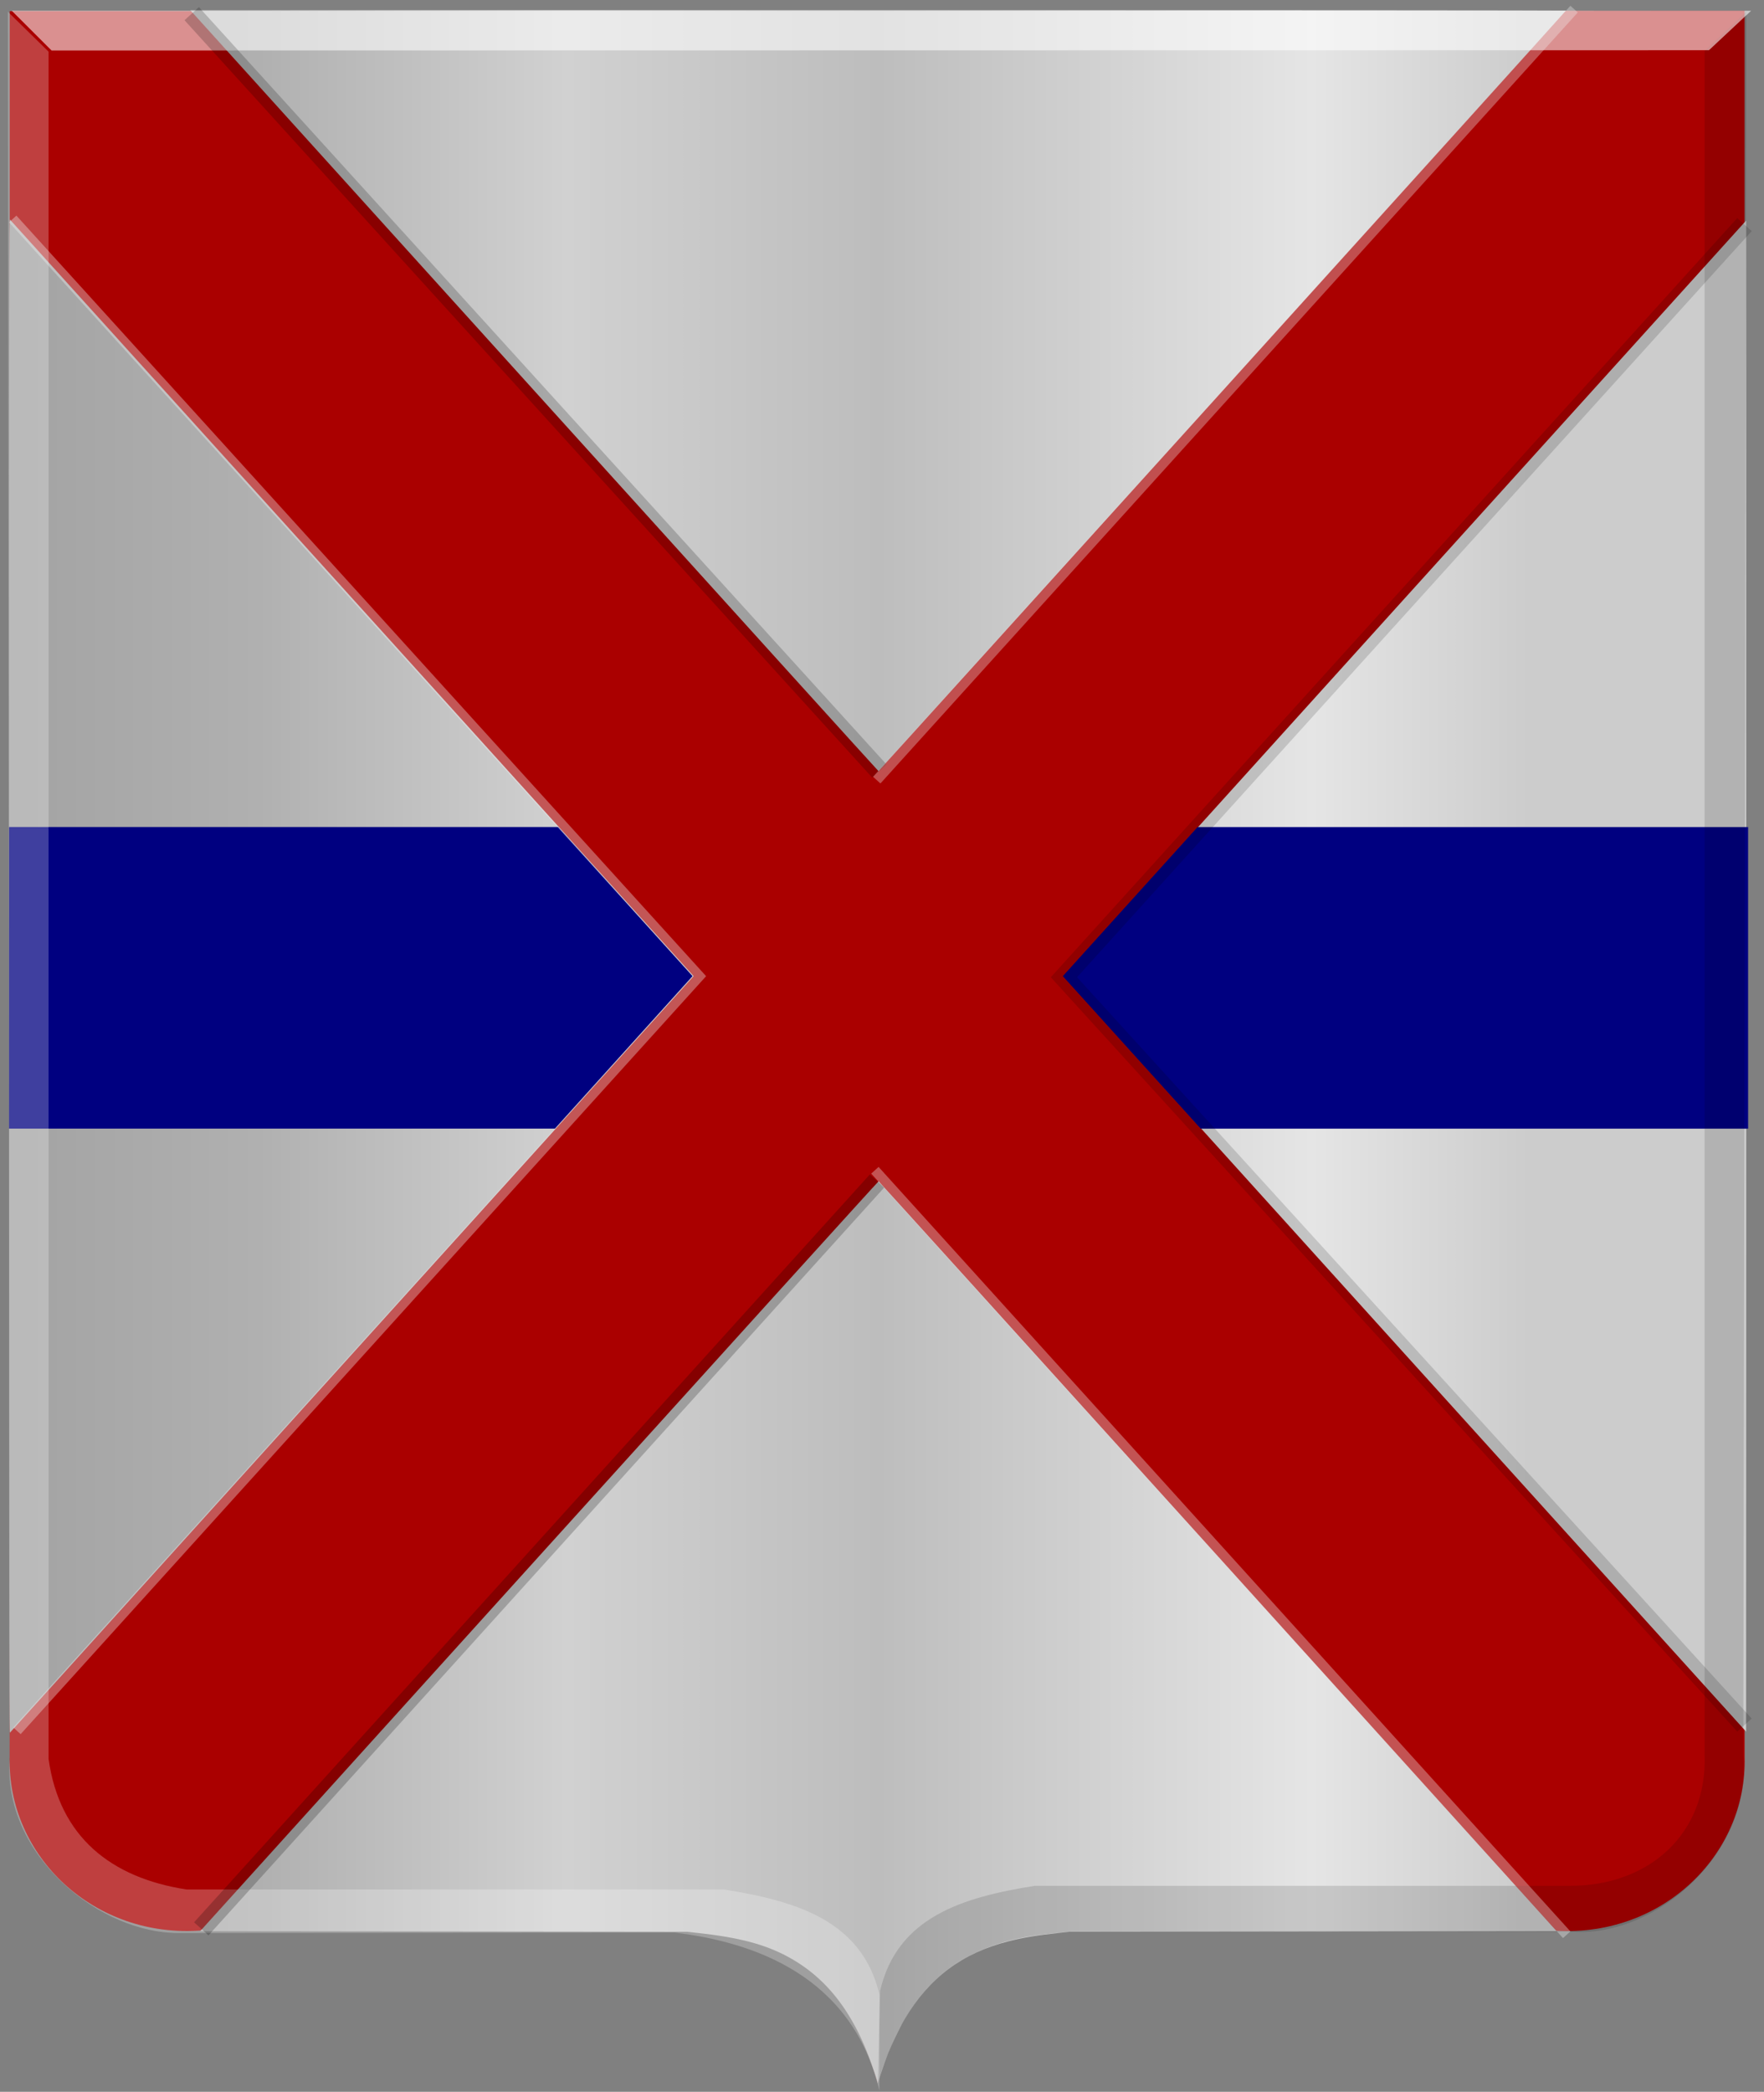
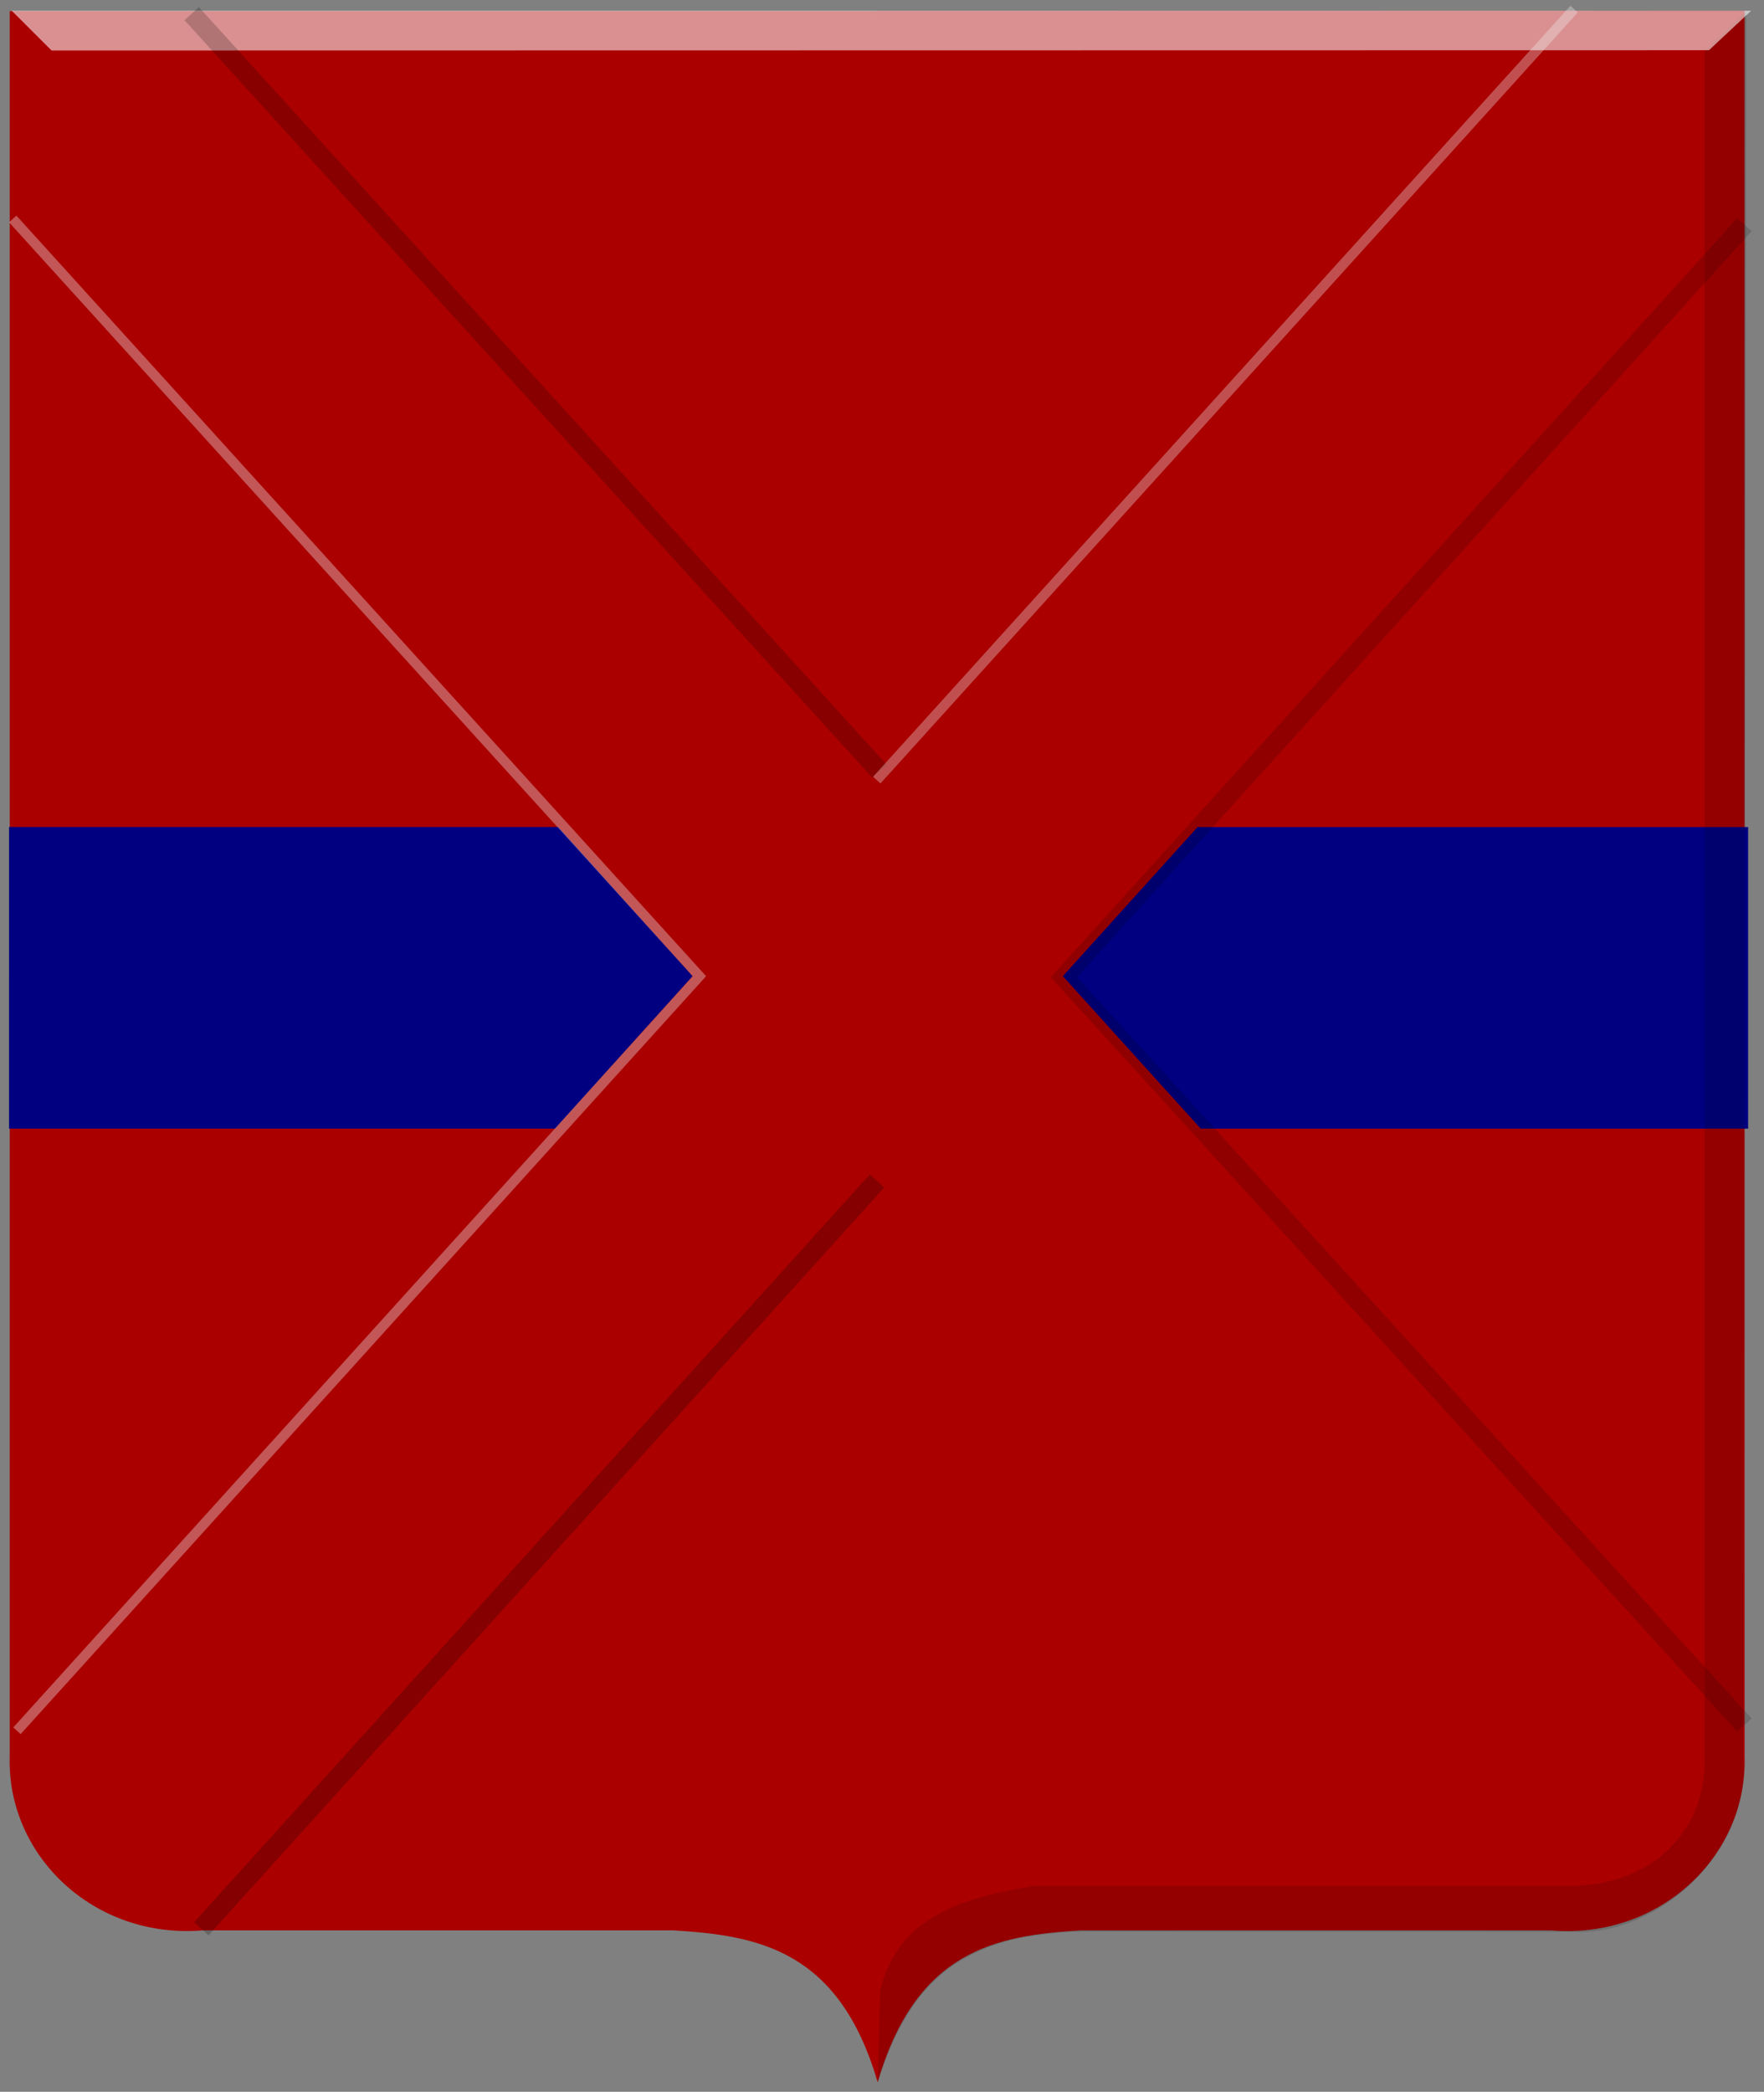
<svg xmlns="http://www.w3.org/2000/svg" xmlns:ns1="http://www.inkscape.org/namespaces/inkscape" xmlns:ns2="http://sodipodi.sourceforge.net/DTD/sodipodi-0.dtd" xmlns:xlink="http://www.w3.org/1999/xlink" width="371.812" height="440.781" id="svg25222" version="1.1" ns1:version="0.48.4 r9939" ns2:docname="voorhuid.svg">
  <rect width="100%" height="100%" fill="#808080" stroke="none" />
  <defs id="defs25224">
    <linearGradient y2="13874.235" x2="13403.334" y1="13782.807" x1="2130.004" gradientTransform="translate(-263.157,-109.153)" gradientUnits="userSpaceOnUse" id="linearGradient25150" xlink:href="#linearGradient4070-8-2-8-8-7-0-6-5-4-3-2-7-2-0-4-8" ns1:collect="always" />
    <linearGradient id="linearGradient4070-8-2-8-8-7-0-6-5-4-3-2-7-2-0-4-8">
      <stop style="stop-color:#a3a3a3;stop-opacity:1;" offset="0" id="stop4072-1-2-6-4-1-4-7-9-9-8-0-7-8-7-39-41" />
      <stop style="stop-color:#b0b0b0;stop-opacity:1;" offset="0.143" id="stop4074-8-0-7-0-4-8-7-1-8-6-8-0-2-5-2-0" />
      <stop id="stop4076-6-1-0-3-7-5-9-8-2-9-9-2-9-9-4-33" offset="0.321" style="stop-color:#d1d1d1;stop-opacity:1;" />
      <stop style="stop-color:#bdbdbd;stop-opacity:1;" offset="0.5" id="stop4078-0-2-8-7-6-7-6-1-4-8-2-4-4-0-9-4" />
      <stop id="stop4080-2-7-1-8-8-3-4-7-5-6-8-1-4-5-05-0" offset="0.75" style="stop-color:#e5e5e5;stop-opacity:1;" />
      <stop style="stop-color:#cccccc;stop-opacity:1;" offset="0.875" id="stop4082-4-7-8-3-2-3-1-8-2-6-2-0-8-1-7-6" />
      <stop id="stop4084-9-0-3-1-3-0-9-6-9-2-0-3-2-2-4-7" offset="1" style="stop-color:#cccccc;stop-opacity:1;" />
    </linearGradient>
    <linearGradient y2="13874.235" x2="13403.334" y1="13782.807" x1="2130.004" gradientTransform="translate(-184.782,37.188)" gradientUnits="userSpaceOnUse" id="linearGradient25220" xlink:href="#linearGradient4070-8-2-8-8-7-0-6-5-4-3-2-7-2-0-4-8" ns1:collect="always" />
    <linearGradient ns1:collect="always" xlink:href="#linearGradient21651" id="linearGradient4421" gradientUnits="userSpaceOnUse" x1="0" y1="174.07" x2="30" y2="174.07" gradientTransform="translate(0,158.891)" />
    <linearGradient id="linearGradient21651">
      <stop id="stop21653" offset="0" style="stop-color:#cc992d;stop-opacity:1;" />
      <stop id="stop21655" offset="0.143" style="stop-color:#e1a832;stop-opacity:1;" />
      <stop style="stop-color:#e5cf5c;stop-opacity:1;" offset="0.321" id="stop21657" />
      <stop id="stop21659" offset="0.5" style="stop-color:#e5c547;stop-opacity:1;" />
      <stop style="stop-color:#ffffa3;stop-opacity:1;" offset="0.75" id="stop21661" />
      <stop id="stop21663" offset="0.875" style="stop-color:#ffd94d;stop-opacity:1;" />
      <stop style="stop-color:#ffdb4e;stop-opacity:1;" offset="1" id="stop21665" />
    </linearGradient>
    <linearGradient gradientUnits="userSpaceOnUse" y2="174.07" x2="30" y1="174.07" x1="0" id="linearGradient4379" xlink:href="#linearGradient21651" ns1:collect="always" />
    <linearGradient id="linearGradient4070-8-2-8-8-7-0-6-5">
      <stop style="stop-color:#a3a3a3;stop-opacity:1;" offset="0" id="stop4072-1-2-6-4-1-4-7-9" />
      <stop style="stop-color:#b0b0b0;stop-opacity:1;" offset="0.143" id="stop4074-8-0-7-0-4-8-7-1" />
      <stop id="stop4076-6-1-0-3-7-5-9-8" offset="0.321" style="stop-color:#d1d1d1;stop-opacity:1;" />
      <stop style="stop-color:#bdbdbd;stop-opacity:1;" offset="0.5" id="stop4078-0-2-8-7-6-7-6-1" />
      <stop id="stop4080-2-7-1-8-8-3-4-7" offset="0.75" style="stop-color:#e5e5e5;stop-opacity:1;" />
      <stop style="stop-color:#cccccc;stop-opacity:1;" offset="0.875" id="stop4082-4-7-8-3-2-3-1-8" />
      <stop id="stop4084-9-0-3-1-3-0-9-6" offset="1" style="stop-color:#cccccc;stop-opacity:1;" />
    </linearGradient>
    <linearGradient gradientUnits="userSpaceOnUse" y2="204.963" x2="29.643" y1="204.963" x1="3.214" id="linearGradient4389" xlink:href="#linearGradient4070-8-2-8-8-7-0-6-5" ns1:collect="always" gradientTransform="translate(336.429,486.112)" />
    <linearGradient ns1:collect="always" xlink:href="#linearGradient4070-8-2-8-8-7-0-6-5" id="linearGradient25853" x1="150.601" y1="502.928" x2="516.764" y2="502.928" gradientUnits="userSpaceOnUse" />
  </defs>
  <ns2:namedview id="base" pagecolor="#ffffff" bordercolor="#666666" borderopacity="1.0" ns1:pageopacity="0.0" ns1:pageshadow="2" ns1:zoom="0.5" ns1:cx="452.69074" ns1:cy="-3.0454945" ns1:document-units="px" ns1:current-layer="layer1" showgrid="false" fit-margin-top="0" fit-margin-left="0" fit-margin-right="0" fit-margin-bottom="0" ns1:window-width="1600" ns1:window-height="837" ns1:window-x="-8" ns1:window-y="-8" ns1:window-maximized="1" />
  <g ns1:label="Laag 1" ns1:groupmode="layer" id="layer1" transform="translate(-148.688,-282.375)">
    <path ns1:connector-curvature="0" style="fill:#aa0000;fill-opacity:1;stroke:url(#linearGradient25220);stroke-width:2.091px;stroke-linecap:butt;stroke-linejoin:miter;stroke-opacity:0" d="m 333.472,284.699 182.938,-0.032 0,367.847 c 0.602,20.947 -17.856,38.538 -40.73,36.63 l -51.482,0 -47.746,0 c -17.777,1.071 -34.65,4.113 -42.784,32.048 -4.223,-145.504 -5.801,-291.005 -0.195,-436.509 z" id="path2830-5-8-7-5" ns2:nodetypes="ccccccccc" />
    <path ns1:connector-curvature="0" style="fill:#aa0000;fill-opacity:1;stroke:#000000;stroke-width:2.09px;stroke-linecap:butt;stroke-linejoin:miter;stroke-opacity:0" d="m 333.511,284.721 -182.78,0 0,367.787 c -0.601,20.944 17.839,38.534 40.695,36.626 l 51.438,0 47.706,0 c 17.762,1.07 34.964,4.034 43.09,31.966 4.219,-145.487 5.452,-290.892 -0.148,-436.379 z" id="path2830-5-1-6-6-5" ns2:nodetypes="cccccccc" />
-     <path style="fill:url(#linearGradient25853);stroke:none;fill-opacity:1.0" d="m 333.636,721.223 c 0,-0.286 -1.088,-3.552 -1.807,-5.426 -1.257,-3.273 -2.429,-5.726 -3.969,-8.304 -3.399,-5.689 -7.749,-9.929 -13.174,-12.837 -4.855,-2.603 -10.264,-4.025 -18.927,-4.975 l -2.244,-0.246 -51.322,-0.06 -51.322,-0.06 71.447,-79.032 c 39.296,-43.468 71.5,-79.014 71.564,-78.992 0.065,0.022 32.252,35.587 71.528,79.032 l 71.41,78.992 -51.367,0.061 -51.367,0.061 -2.19,0.24 c -4.79,0.525 -7.54,0.982 -10.621,1.765 -9.8,2.491 -16.717,7.67 -21.893,16.391 -0.935,1.576 -2.674,5.158 -3.485,7.178 -0.347,0.864 -0.978,2.631 -1.404,3.928 -0.425,1.296 -0.792,2.378 -0.815,2.403 -0.023,0.026 -0.042,-0.028 -0.042,-0.119 z M 150.601,488.06 c 0,-155.555 0,-159.611 0.203,-159.396 0.112,0.122 32.576,36.036 72.142,79.809 l 71.938,79.588 -71.937,79.586 c -39.566,43.772 -72.029,79.686 -72.142,79.808 -0.2,0.216 -0.204,-3.559 -0.204,-159.396 z m 294.202,79.641 c -39.557,-43.757 -71.922,-79.595 -71.922,-79.64 0,-0.045 32.365,-35.883 71.922,-79.64 l 71.922,-79.558 0.028,79.598 c 0.015,43.779 0.015,115.418 0,159.198 l -0.028,79.6 -71.922,-79.558 z M 261.858,365.327 c -39.541,-43.742 -72.161,-79.821 -72.487,-80.175 l -0.594,-0.644 145.017,0 c 79.76,0 145.001,0.042 144.982,0.093 -0.07,0.181 -144.836,160.256 -144.929,160.256 -0.052,0 -32.447,-35.789 -71.988,-79.531 z" id="path25051-6" ns1:connector-curvature="0" />
    <path style="fill:#000080;stroke:none" d="m 150.598,456.642 115.747,0 28.325,31.419 -28.989,32.134 -115.084,0 z" id="path25079-0" ns1:connector-curvature="0" />
    <path style="fill:#000080;stroke:none" d="m 517.151,456.647 -116.045,0 -28.398,31.422 29.064,32.138 115.38,0 z" id="path25079-9-9" ns1:connector-curvature="0" />
    <path ns1:connector-curvature="0" style="fill:#000000;fill-opacity:0.132;stroke:#000000;stroke-width:2.086px;stroke-linecap:butt;stroke-linejoin:miter;stroke-opacity:0" d="m 516.777,284.795 -8.795,8.296 0,359.096 c 0.571,16.448 -11.564,27.66 -28.571,27.562 l -112.614,0 c -15.304,2.422 -28.999,6.638 -32.598,22.11 l -0.505,19.383 c 4.094,-13.272 10.178,-21.967 19.034,-26.594 7.289,-3.808 13.545,-4.558 21.734,-5.225 l 106.185,0.032 c 17.155,0.836 37.395,-16.464 35.484,-37.279 z" id="path4051-6-4-1-7-7-9-6-2-6-5-4-8" ns2:nodetypes="cccccccscccc" />
-     <path ns1:connector-curvature="0" style="fill:#ffffff;fill-opacity:0.247;stroke:#000000;stroke-width:2.094px;stroke-linecap:butt;stroke-linejoin:miter;stroke-opacity:0" d="m 150.356,284.857 8.57,8.402 0,359.763 c 2.307,16.451 13.162,25.035 29.063,27.498 l 113.271,0 c 15.393,2.427 29.168,6.651 32.788,22.151 l 0,20.241 c -5.746,-24.247 -26.48,-31.293 -43.077,-33.296 l -104.099,0.071 c -17.04,0.444 -37.678,-16.517 -36.142,-36.664 z" id="path4051-0-1-5-6-2-7-6-3-8-4-3" ns2:nodetypes="ccccccccccc" />
    <path ns1:connector-curvature="0" style="fill:#ffffff;fill-opacity:0.566;stroke:#000000;stroke-width:2.094px;stroke-linecap:butt;stroke-linejoin:miter;stroke-opacity:0" d="m 151.162,284.633 8.395,8.382 349.343,-0.058 8.891,-8.316 z" id="path25964-9-5-7-7-4-0-5-0-4-3-5" ns2:nodetypes="ccccc" />
    <path style="fill:none;stroke:#ececec;stroke-width:2.1;stroke-linecap:butt;stroke-linejoin:miter;stroke-miterlimit:4;stroke-opacity:0.363;stroke-dasharray:none" d="M 2.679,46.138 147.419,205.7 3.571,364.71" id="path25271" ns1:connector-curvature="0" transform="translate(148.688,282.375)" ns2:nodetypes="ccc" />
    <path style="fill:none;stroke:#000000;stroke-width:4.1;stroke-linecap:butt;stroke-linejoin:miter;stroke-opacity:0.193;stroke-miterlimit:4;stroke-dasharray:none" d="M 40.406,2.88 185.363,162.484" id="path25781" ns1:connector-curvature="0" transform="translate(148.688,282.375)" />
    <path style="fill:none;stroke:#000000;stroke-width:4.1;stroke-linecap:butt;stroke-linejoin:miter;stroke-opacity:0.146;stroke-miterlimit:4;stroke-dasharray:none" d="M 367.696,47.327 224.254,205.921 367.696,363.505" id="path25783" ns1:connector-curvature="0" transform="translate(148.688,282.375)" />
    <path style="fill:none;stroke:#efefef;stroke-width:2.1;stroke-linecap:butt;stroke-linejoin:miter;stroke-miterlimit:4;stroke-opacity:0.33;stroke-dasharray:none" d="M 331.788,1.917 184.797,164.385" id="path25785" ns1:connector-curvature="0" transform="translate(148.688,282.375)" ns2:nodetypes="cc" />
    <path style="fill:none;stroke:#000000;stroke-width:4.1;stroke-linecap:butt;stroke-linejoin:miter;stroke-opacity:0.217;stroke-miterlimit:4;stroke-dasharray:none" d="M 184.858,248.852 42.426,406.436" id="path25787" ns1:connector-curvature="0" transform="translate(148.688,282.375)" />
-     <path style="fill:none;stroke:#f5f5f5;stroke-width:2.1;stroke-linecap:butt;stroke-linejoin:miter;stroke-miterlimit:4;stroke-opacity:0.34;stroke-dasharray:none" d="M 330.225,407.683 184.409,246.595" id="path25789" ns1:connector-curvature="0" transform="translate(148.688,282.375)" ns2:nodetypes="cc" />
  </g>
</svg>